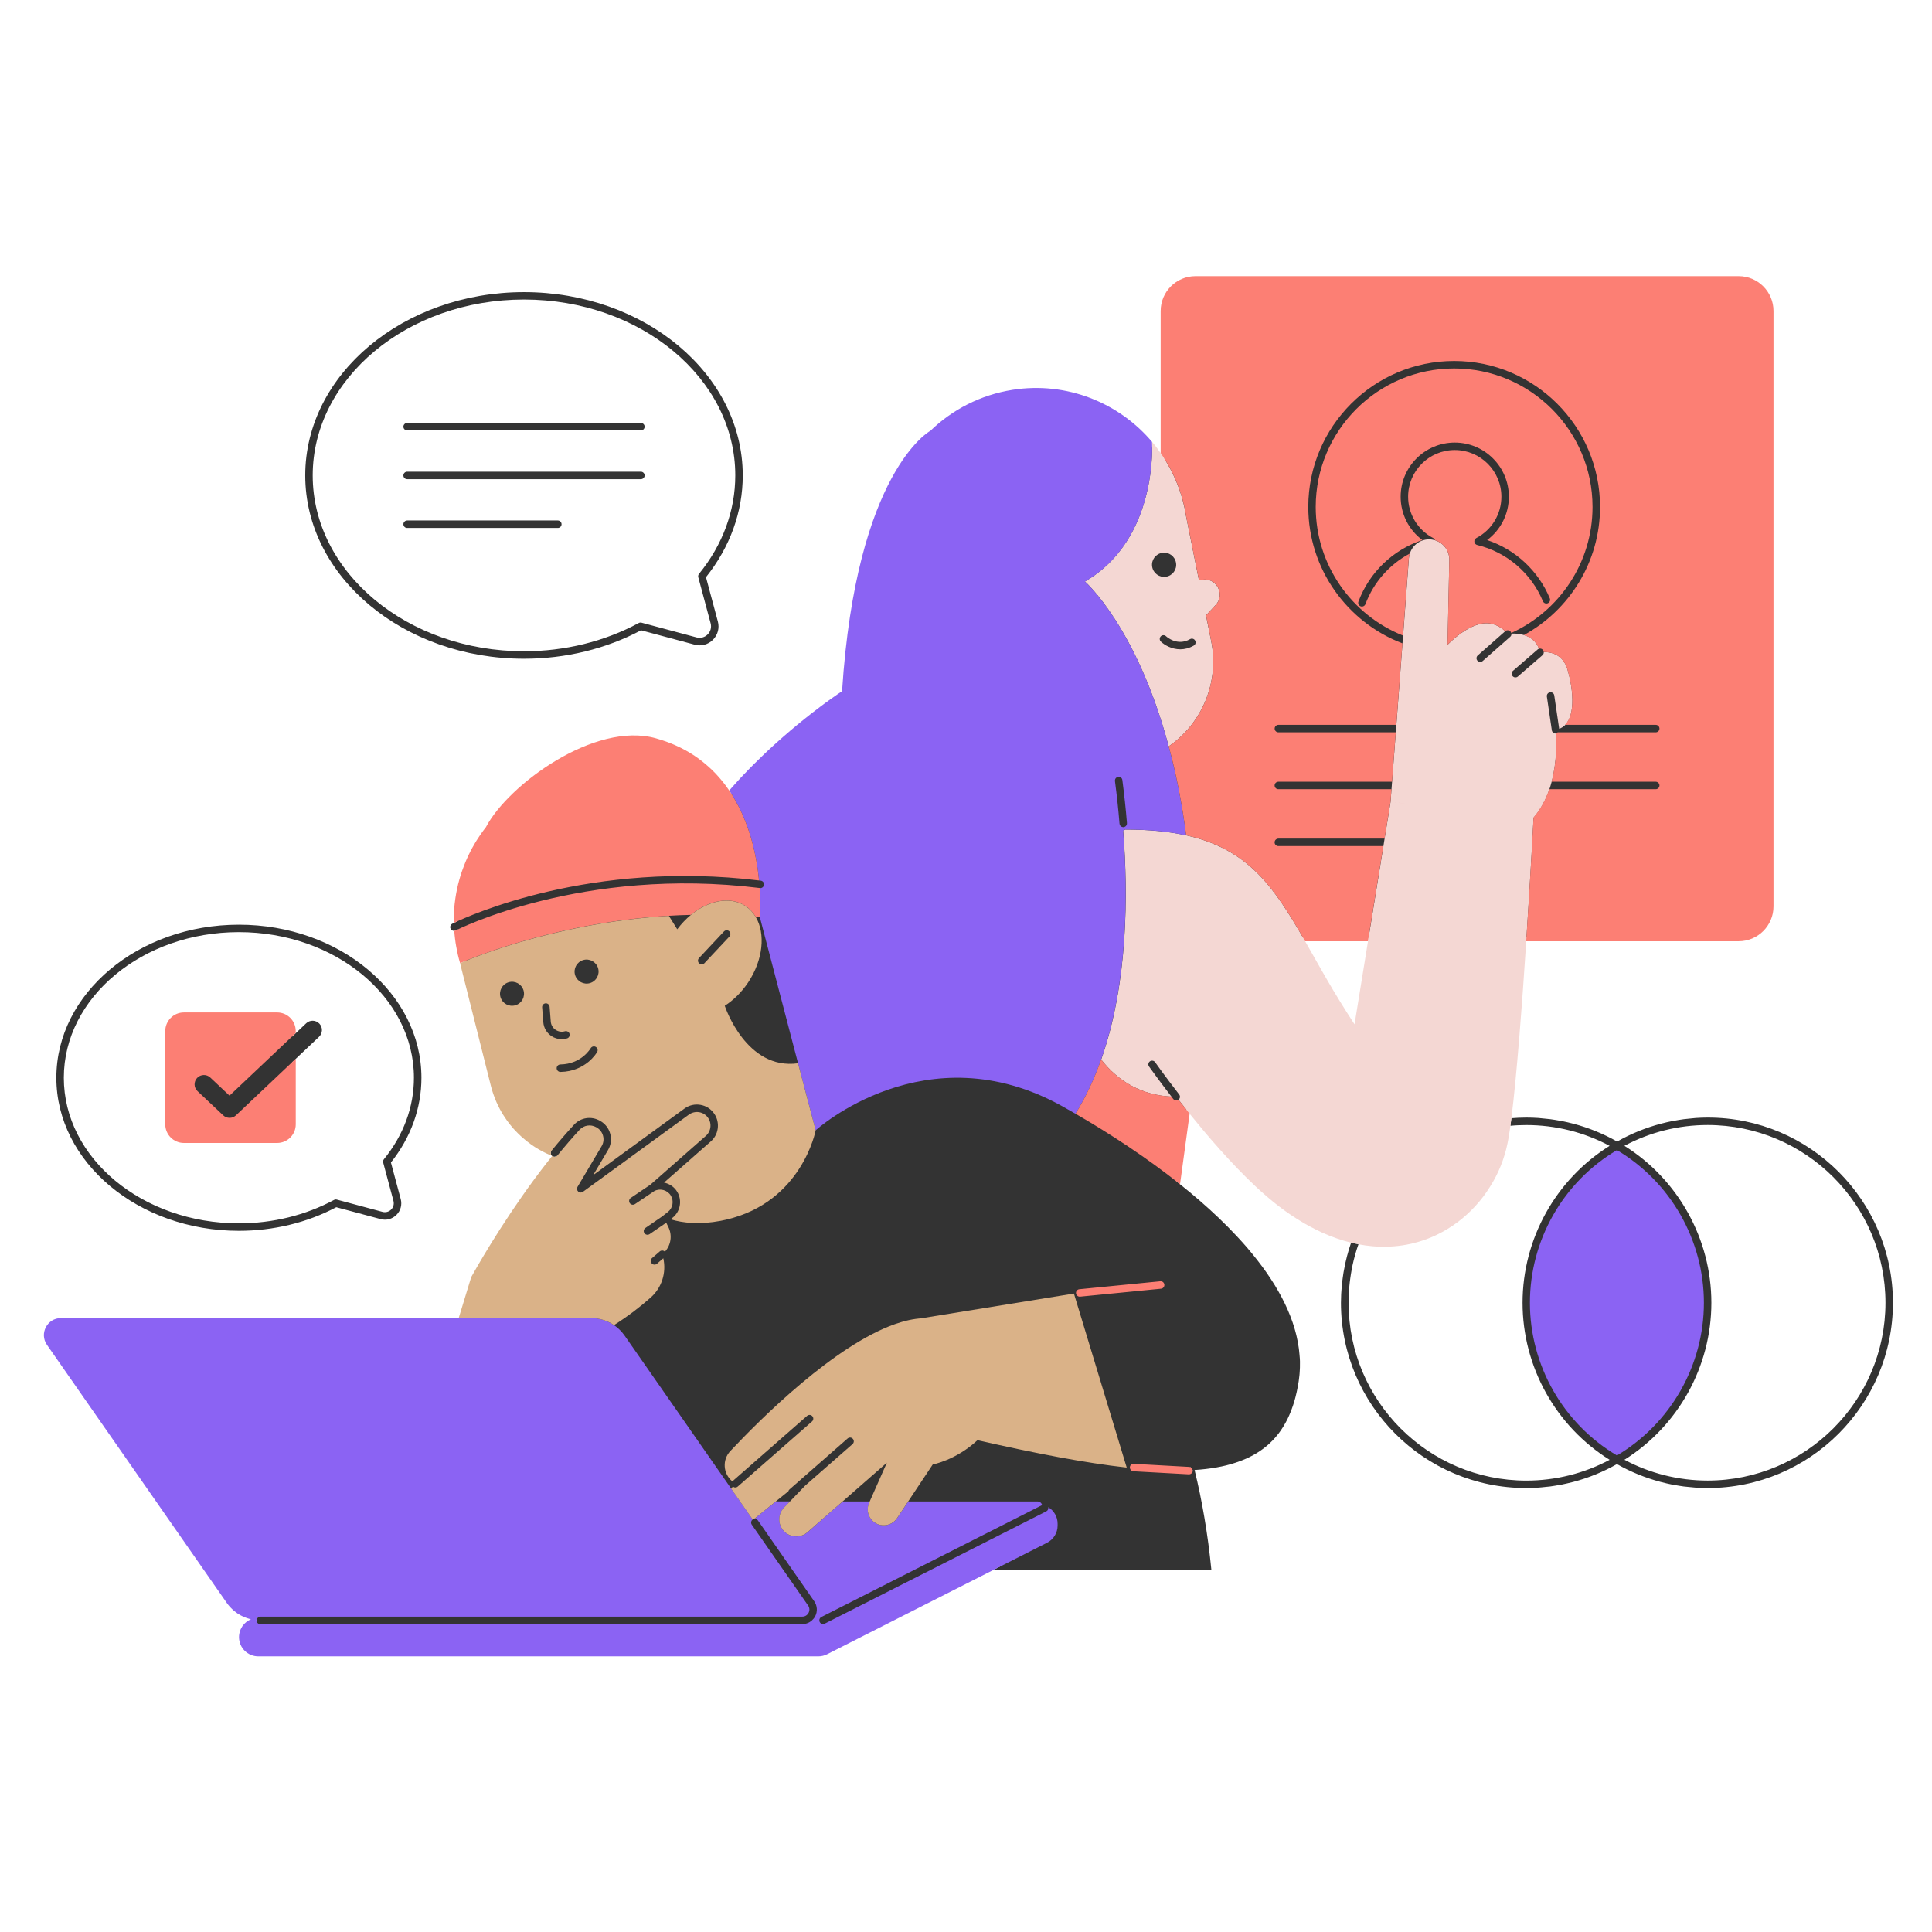
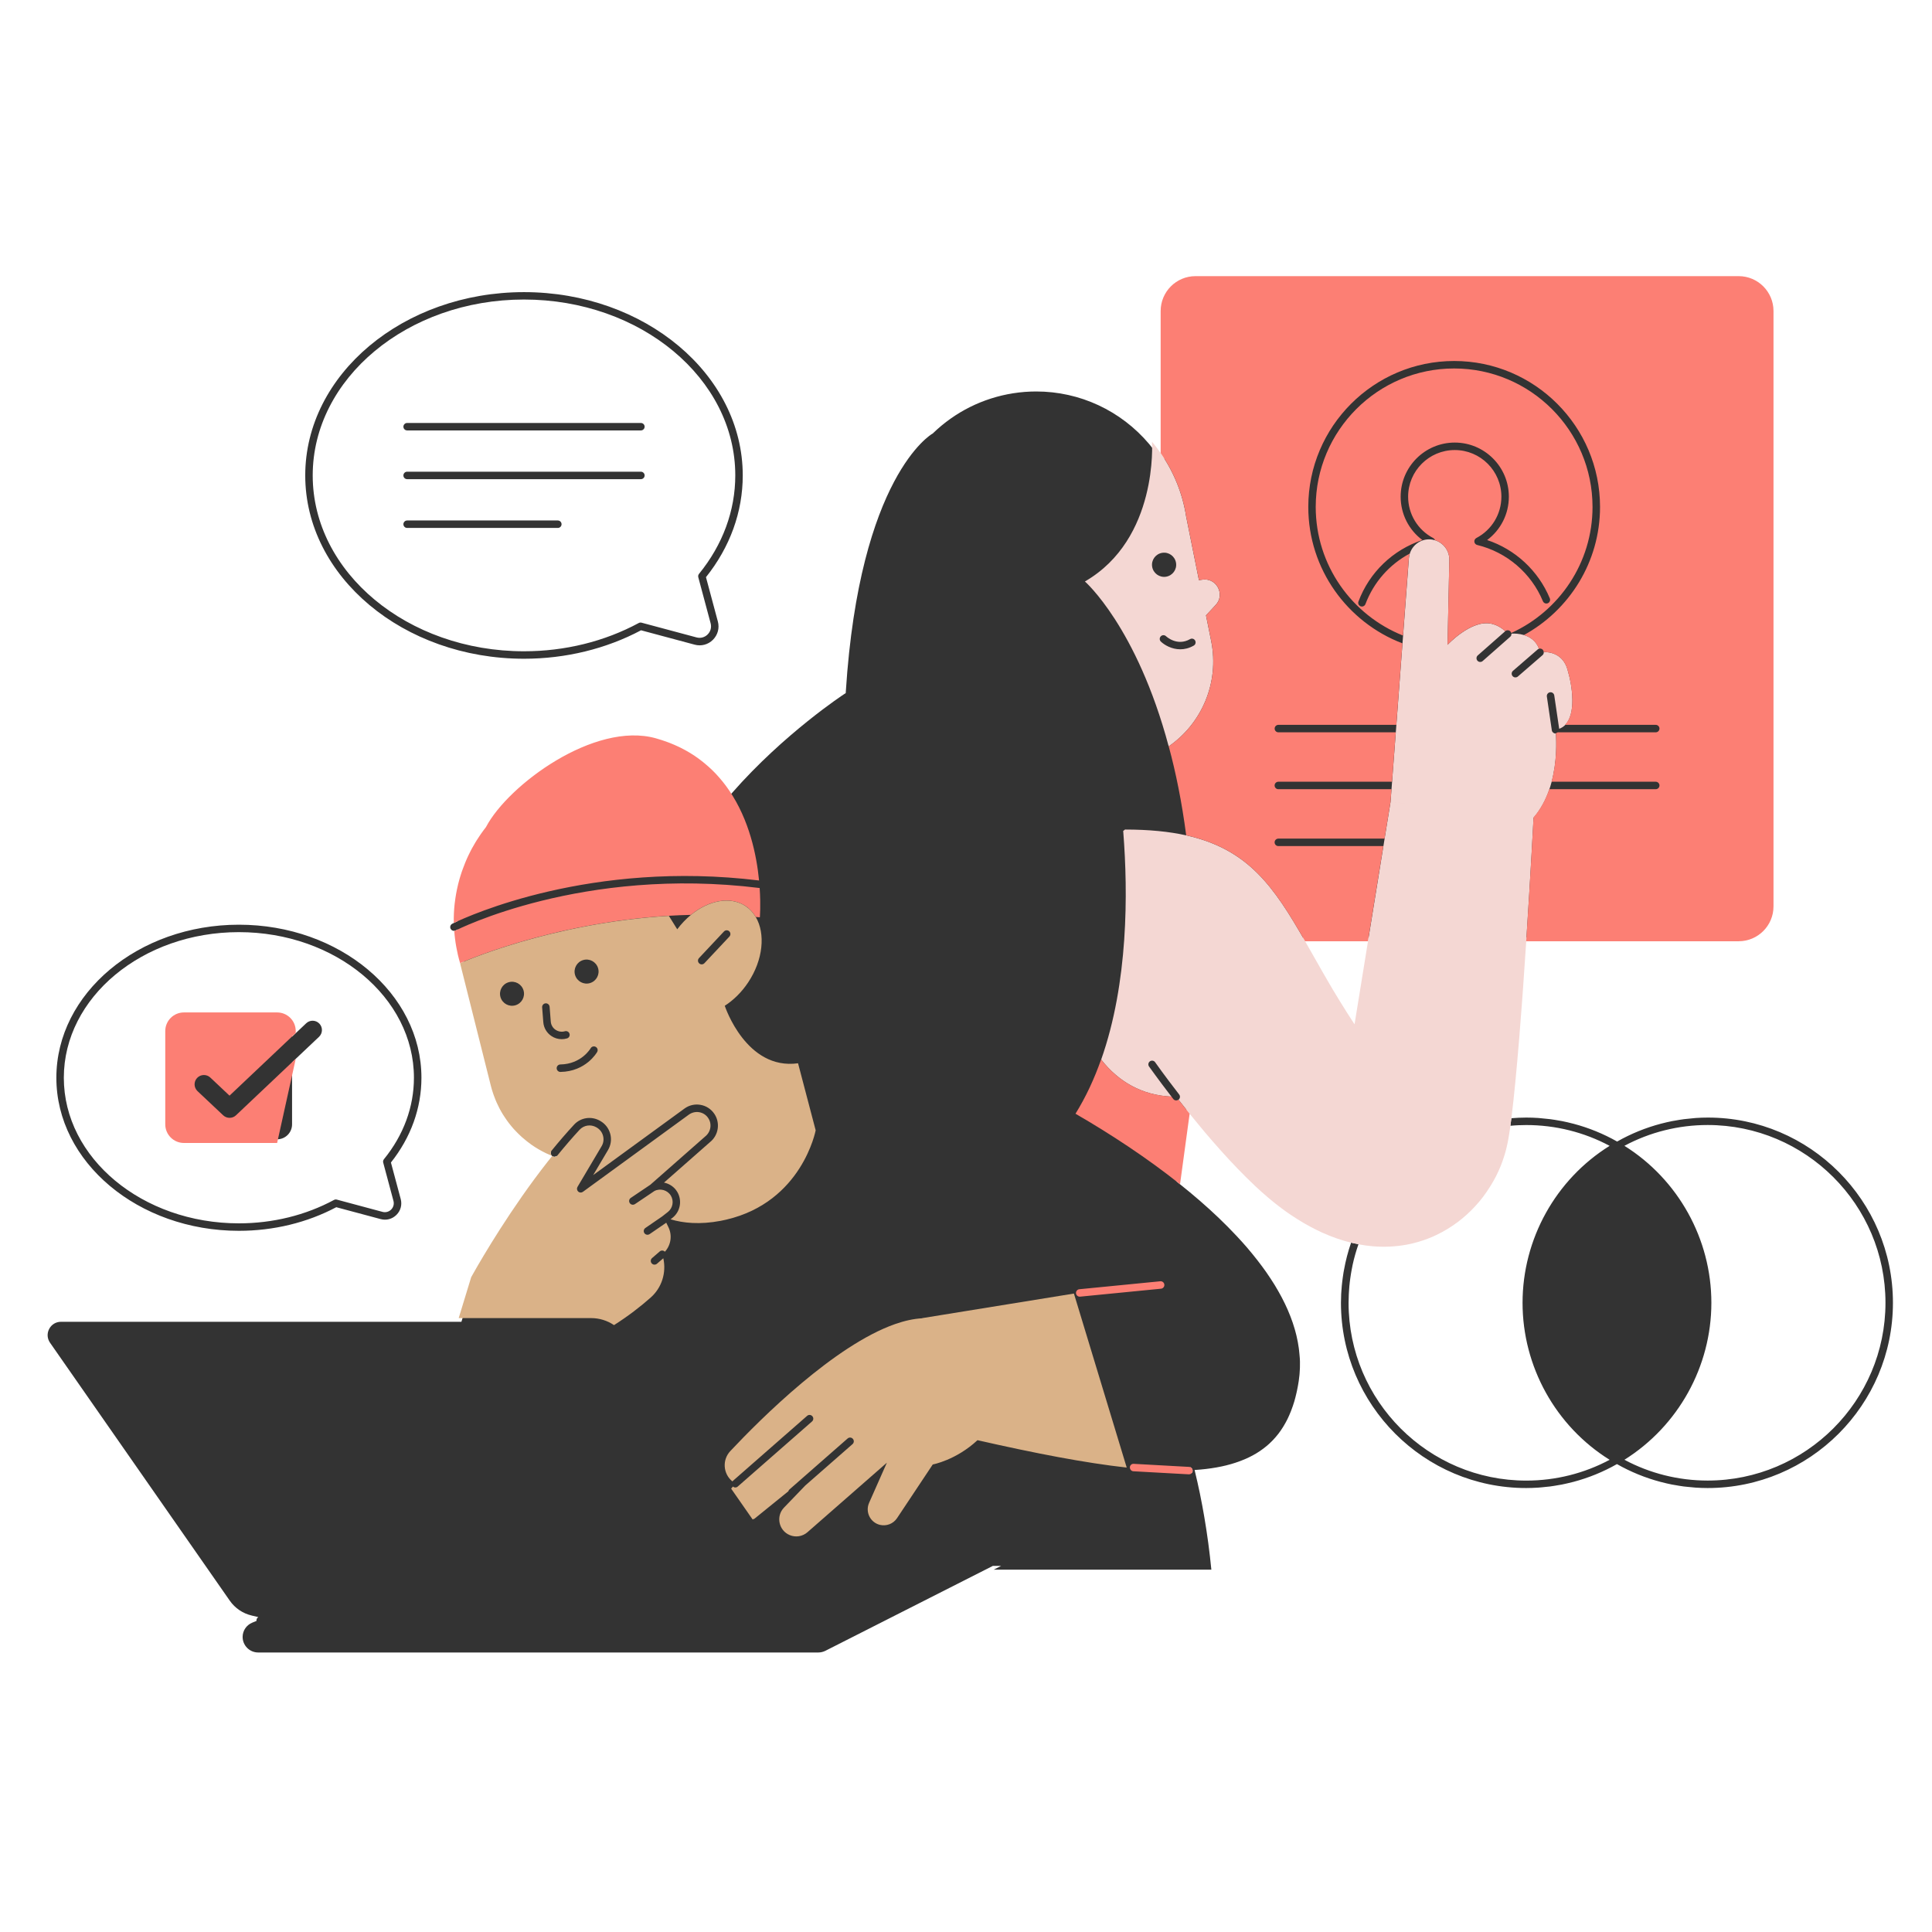
<svg xmlns="http://www.w3.org/2000/svg" width="2000" zoomAndPan="magnify" viewBox="0 0 1500 1500" height="2000" preserveAspectRatio="xMidYMid meet" version="1.0">
  <defs>
    <clipPath id="8b841e164f">
      <path d="M 36 217 L 1469.555 217 L 1469.555 1283 L 36 1283 Z M 36 217 " clip-rule="nonzero" />
    </clipPath>
  </defs>
  <g clip-path="url(#8b841e164f)">
    <path fill="#333333" d="M 313.199 369.129 C 313.199 367.531 314.504 366.227 316.098 366.227 L 497.59 366.227 C 499.184 366.227 500.488 367.531 500.488 369.129 C 500.488 370.723 499.184 372.027 497.59 372.027 L 316.098 372.027 C 314.504 372.027 313.199 370.75 313.199 369.129 Z M 316.098 409.898 L 433.094 409.898 C 434.688 409.898 435.992 408.594 435.992 407 C 435.992 405.402 434.688 404.098 433.094 404.098 L 316.098 404.098 C 314.504 404.098 313.199 405.402 313.199 407 C 313.199 408.594 314.504 409.898 316.098 409.898 Z M 316.098 334.184 L 497.59 334.184 C 499.184 334.184 500.488 332.879 500.488 331.285 C 500.488 329.691 499.184 328.387 497.59 328.387 L 316.098 328.387 C 314.504 328.387 313.199 329.691 313.199 331.285 C 313.199 332.879 314.504 334.184 316.098 334.184 Z M 1009.285 1057.18 C 1009.285 1057.238 1009.285 1057.324 1009.285 1057.383 C 1009.312 1058.832 1009.312 1060.254 1009.258 1061.703 C 1009.258 1062.168 1009.227 1062.602 1009.199 1063.066 C 1009.141 1064.168 1009.082 1065.301 1008.996 1066.402 C 1008.965 1066.836 1008.938 1067.301 1008.879 1067.734 C 1008.734 1069.242 1008.562 1070.75 1008.328 1072.258 C 1007.953 1074.781 1007.488 1077.215 1006.996 1079.594 C 1006.879 1080.176 1006.762 1080.727 1006.617 1081.305 C 1006.098 1083.652 1005.516 1085.918 1004.879 1088.121 C 1004.852 1088.207 1004.82 1088.293 1004.793 1088.379 C 1004.156 1090.496 1003.457 1092.527 1002.703 1094.5 C 1002.531 1094.965 1002.355 1095.398 1002.184 1095.863 C 1001.371 1097.891 1000.531 1099.863 999.602 1101.75 C 999.547 1101.836 999.516 1101.922 999.457 1102.039 C 998.559 1103.836 997.574 1105.578 996.559 1107.258 C 996.355 1107.578 996.152 1107.926 995.949 1108.242 C 994.848 1109.984 993.719 1111.664 992.473 1113.262 C 992.414 1113.348 992.355 1113.406 992.297 1113.465 C 991.109 1115 989.836 1116.449 988.5 1117.871 C 988.297 1118.074 988.094 1118.305 987.891 1118.508 C 986.473 1119.961 984.992 1121.352 983.457 1122.656 C 983.398 1122.715 983.34 1122.742 983.281 1122.773 C 981.746 1124.047 980.152 1125.266 978.473 1126.395 C 978.297 1126.512 978.125 1126.629 977.949 1126.746 C 976.18 1127.934 974.383 1129.035 972.469 1130.051 C 972.441 1130.078 972.383 1130.078 972.355 1130.109 C 970.441 1131.125 968.469 1132.078 966.414 1132.949 C 966.297 1133.008 966.18 1133.035 966.062 1133.094 C 963.949 1133.992 961.773 1134.805 959.484 1135.559 C 959.453 1135.559 959.453 1135.559 959.426 1135.59 C 957.137 1136.344 954.758 1137.039 952.297 1137.648 C 952.266 1137.648 952.238 1137.648 952.238 1137.676 C 949.746 1138.285 947.164 1138.836 944.527 1139.301 C 939.191 1140.258 933.512 1140.926 927.48 1141.301 C 928.176 1144.199 928.871 1147.129 929.539 1150.117 C 929.57 1150.176 929.57 1150.262 929.598 1150.32 C 930.234 1153.191 930.875 1156.09 931.48 1159.02 C 931.512 1159.191 931.57 1159.395 931.598 1159.57 C 932.176 1162.352 932.727 1165.168 933.25 1168.008 C 933.309 1168.355 933.395 1168.703 933.453 1169.051 C 933.945 1171.719 934.438 1174.418 934.902 1177.141 C 934.988 1177.664 935.078 1178.156 935.164 1178.68 C 935.598 1181.23 936.004 1183.812 936.41 1186.391 C 936.527 1187.09 936.641 1187.785 936.73 1188.48 C 937.105 1190.945 937.453 1193.41 937.801 1195.902 C 937.918 1196.746 938.031 1197.555 938.148 1198.398 C 938.469 1200.863 938.785 1203.355 939.078 1205.848 C 939.191 1206.719 939.309 1207.59 939.395 1208.461 C 939.773 1211.824 940.148 1215.215 940.496 1218.668 C 912.957 1218.668 848.055 1218.668 771.527 1218.668 L 777.238 1215.766 L 770.832 1215.766 L 640.82 1281.68 C 639.137 1282.52 637.254 1282.984 635.371 1282.984 L 200.438 1282.984 C 193.797 1282.984 188.375 1277.559 188.375 1270.922 C 188.375 1266.047 191.332 1261.668 195.883 1259.812 L 199.188 1258.449 C 199.16 1258.277 199.102 1258.133 199.102 1257.988 C 199.102 1257.93 199.133 1257.871 199.133 1257.812 C 199.188 1256.828 199.77 1255.984 200.582 1255.523 L 195.449 1254.305 C 188.523 1252.68 182.465 1248.594 178.406 1242.762 L 38.855 1042.508 C 36.625 1039.289 36.363 1035.285 38.16 1031.809 C 39.988 1028.328 43.406 1026.238 47.32 1026.238 L 358.246 1026.238 L 368.449 992.746 C 370.594 988.863 396.801 941.742 430.891 899.289 L 432.281 897.547 L 432.195 897.434 C 431.148 898.246 429.672 898.332 428.598 897.461 C 428.543 897.434 428.543 897.375 428.484 897.316 C 427.527 896.418 427.324 895.027 427.902 893.895 C 406.105 884.441 389.727 865.305 383.93 842.309 L 360.016 747.109 C 357.637 739.137 356.16 730.871 355.551 722.461 L 355.492 721.535 C 354.477 722.027 353.84 722.344 353.781 722.375 C 353.434 722.547 353.059 722.637 352.68 722.664 C 352.594 722.664 352.535 722.695 352.449 722.695 C 351.406 722.695 350.391 722.113 349.867 721.129 C 349.145 719.707 349.695 717.969 351.113 717.215 C 351.172 717.184 351.609 716.953 352.391 716.574 C 353.086 716.258 354.07 715.762 355.289 715.211 C 355.086 689.461 363.695 664.176 379.641 643.848 L 380.305 643.184 L 380.336 642.66 C 395.496 614.707 448.66 573.793 492.227 573.793 C 497.969 573.793 503.418 574.516 508.461 575.91 C 531.883 582.434 550.492 595.684 563.801 615.316 L 565.914 618.418 L 568.379 615.605 C 608.848 569.414 654.938 539.227 655.402 538.906 L 656.617 538.125 L 656.707 536.676 C 667.461 369.59 723.234 337.113 723.785 336.797 L 724.133 336.621 L 724.422 336.332 C 741.582 319.773 763.09 309.043 786.656 305.332 C 792.57 304.406 798.602 303.941 804.574 303.941 C 838.371 303.941 870.316 318.816 892.23 344.77 C 894.32 347.234 896.379 349.961 898.754 353.324 L 904.031 360.863 L 904.031 241.453 C 904.031 228.141 914.871 217.297 928.176 217.297 L 1349.895 217.297 C 1363.199 217.297 1374.039 228.141 1374.039 241.453 L 1374.039 703.73 C 1374.039 717.039 1363.199 727.883 1349.895 727.883 L 1182.199 727.883 L 1182.023 730.582 C 1177.852 794.027 1173.965 840.191 1170.488 867.738 L 1170.051 871.277 L 1171.59 871.16 L 1170.051 871.305 L 1169.734 873.598 C 1168.98 878.934 1168.254 883.426 1167.559 886.879 C 1159.789 925.676 1125.293 964.969 1074.391 964.969 C 1068.102 964.969 1061.668 964.359 1055.23 963.113 L 1052.766 962.648 L 1052.215 964.242 L 1052.766 962.648 L 1049.664 961.895 C 1025.172 955.922 1000.59 941.391 976.586 918.773 C 961.195 904.246 944.121 885.426 925.887 862.84 L 921.656 857.617 L 913.508 917.383 C 914.379 918.078 915.277 918.746 916.148 919.441 C 921.422 923.645 926.555 927.91 931.57 932.258 C 931.625 932.316 931.715 932.375 931.773 932.434 C 936.699 936.723 941.512 941.074 946.148 945.512 C 946.266 945.625 946.41 945.742 946.527 945.887 C 951.078 950.238 955.484 954.672 959.656 959.141 C 959.832 959.344 960.035 959.547 960.207 959.719 C 961.543 961.141 962.848 962.59 964.152 964.012 C 964.18 964.039 964.211 964.07 964.238 964.098 C 965.629 965.633 966.992 967.199 968.324 968.738 C 968.355 968.766 968.383 968.824 968.414 968.852 C 969.629 970.273 970.82 971.695 971.977 973.117 C 972.18 973.375 972.414 973.637 972.617 973.898 C 973.719 975.234 974.789 976.594 975.832 977.93 C 975.949 978.074 976.066 978.219 976.18 978.363 C 977.371 979.902 978.559 981.438 979.688 982.977 C 979.746 983.062 979.805 983.121 979.863 983.207 C 980.879 984.598 981.891 985.992 982.879 987.383 C 983.109 987.703 983.312 988.02 983.543 988.34 C 984.414 989.617 985.285 990.891 986.125 992.168 C 986.27 992.398 986.441 992.633 986.59 992.863 C 987.574 994.398 988.559 995.906 989.516 997.445 C 989.602 997.562 989.66 997.707 989.746 997.82 C 990.59 999.184 991.371 1000.547 992.152 1001.91 C 992.355 1002.289 992.59 1002.664 992.793 1003.043 C 993.488 1004.258 994.125 1005.477 994.793 1006.664 C 994.965 1006.984 995.141 1007.305 995.285 1007.594 C 996.066 1009.102 996.852 1010.637 997.574 1012.145 C 997.633 1012.293 997.719 1012.438 997.777 1012.582 C 998.414 1013.914 999.023 1015.277 999.633 1016.613 C 999.805 1017.02 999.98 1017.453 1000.156 1017.859 C 1000.648 1019.02 1001.141 1020.207 1001.605 1021.367 C 1001.75 1021.746 1001.895 1022.094 1002.039 1022.469 C 1002.617 1023.977 1003.168 1025.516 1003.691 1027.023 C 1003.75 1027.168 1003.777 1027.312 1003.836 1027.484 C 1004.301 1028.848 1004.707 1030.184 1005.109 1031.547 C 1005.227 1031.98 1005.371 1032.414 1005.488 1032.852 C 1005.809 1033.98 1006.098 1035.141 1006.387 1036.273 C 1006.473 1036.68 1006.59 1037.086 1006.676 1037.492 C 1007.023 1039 1007.344 1040.508 1007.633 1042.016 C 1007.664 1042.129 1007.664 1042.273 1007.691 1042.391 C 1007.953 1043.781 1008.156 1045.145 1008.359 1046.539 C 1008.414 1047 1008.473 1047.438 1008.531 1047.898 C 1008.676 1049.031 1008.793 1050.133 1008.879 1051.266 C 1008.91 1051.699 1008.965 1052.133 1008.996 1052.57 C 1009.168 1054.164 1009.258 1055.672 1009.285 1057.18 Z M 1065.465 727.914 L 1008.27 727.914 L 1010.762 732.262 C 1012.734 735.715 1014.734 739.25 1016.793 742.848 C 1025.953 759 1036.301 777.297 1049.203 796.84 L 1053.289 803.047 Z M 925.133 1143.824 C 925.625 1143.332 925.945 1142.691 925.973 1141.938 C 925.973 1141.766 925.918 1141.59 925.887 1141.418 C 925.742 1140.316 925.016 1139.418 924.004 1139.07 L 924.727 1141.996 C 924.871 1142.605 924.988 1143.242 925.133 1143.824 Z M 236.988 369.129 C 236.988 290.66 313.199 226.809 406.828 226.809 C 500.461 226.809 576.668 290.66 576.668 369.129 C 576.668 397.43 566.812 424.715 548.117 448.117 L 557.336 482.508 C 558.727 487.641 557.277 492.945 553.539 496.715 C 549.77 500.484 544.465 501.906 539.332 500.516 L 497.707 489.352 C 470.516 503.793 439.121 511.445 406.859 511.445 C 313.199 511.445 236.988 447.625 236.988 369.129 Z M 242.785 369.129 C 242.785 444.406 316.387 505.648 406.828 505.648 C 438.543 505.648 469.355 498.051 495.938 483.695 C 496.574 483.348 497.359 483.262 498.055 483.434 L 540.812 494.891 C 543.914 495.73 547.133 494.859 549.422 492.57 C 551.711 490.277 552.551 487.059 551.738 483.957 L 542.145 448.145 C 541.914 447.246 542.117 446.289 542.695 445.566 C 561.133 422.945 570.871 396.5 570.871 369.07 C 570.871 293.793 497.273 232.551 406.828 232.551 C 316.387 232.551 242.785 293.852 242.785 369.129 Z M 43.758 836.77 C 43.758 771.234 107.328 717.938 185.477 717.938 C 263.629 717.938 327.199 771.266 327.199 836.77 C 327.199 860.344 319.023 883.051 303.516 902.566 L 311.113 930.926 C 312.301 935.359 311.082 939.973 307.809 943.219 C 304.559 946.469 299.949 947.715 295.516 946.496 L 261.078 937.273 C 238.438 949.281 212.32 955.602 185.477 955.602 C 107.355 955.602 43.758 902.273 43.758 836.77 Z M 49.555 836.77 C 49.555 899.113 110.516 949.801 185.477 949.801 C 211.77 949.801 237.309 943.508 259.34 931.621 C 260.004 931.273 260.758 931.184 261.457 931.359 L 296.996 940.898 C 299.398 941.539 301.922 940.871 303.691 939.102 C 305.457 937.332 306.125 934.84 305.488 932.402 L 297.516 902.621 C 297.285 901.723 297.488 900.766 298.066 900.043 C 313.316 881.309 321.375 859.445 321.375 836.742 C 321.375 774.395 260.41 723.707 185.449 723.707 C 110.484 723.707 49.555 774.426 49.555 836.77 Z M 1469.672 1011.48 C 1469.672 1090.789 1405.145 1155.309 1325.805 1155.309 C 1322.672 1155.309 1319.57 1155.191 1316.469 1154.988 C 1314.73 1154.871 1313.02 1154.668 1311.281 1154.496 C 1309.949 1154.352 1308.586 1154.262 1307.25 1154.09 C 1304.848 1153.77 1302.469 1153.363 1300.094 1152.93 C 1299.453 1152.812 1298.816 1152.727 1298.18 1152.609 C 1295.395 1152.059 1292.641 1151.422 1289.918 1150.695 C 1289.715 1150.637 1289.48 1150.609 1289.281 1150.551 C 1277.453 1147.418 1266.059 1142.781 1255.391 1136.719 C 1244.727 1142.781 1233.332 1147.418 1221.477 1150.551 C 1221.273 1150.609 1221.043 1150.637 1220.84 1150.695 C 1218.086 1151.391 1215.332 1152.059 1212.547 1152.609 C 1211.91 1152.727 1211.273 1152.812 1210.637 1152.93 C 1208.258 1153.363 1205.883 1153.77 1203.477 1154.09 C 1202.141 1154.262 1200.777 1154.352 1199.445 1154.496 C 1197.707 1154.668 1195.996 1154.902 1194.258 1154.988 C 1191.156 1155.191 1188.023 1155.309 1184.895 1155.309 C 1105.613 1155.309 1041.113 1090.789 1041.113 1011.48 C 1041.113 1009.219 1041.172 1006.957 1041.289 1004.723 C 1041.316 1003.883 1041.402 1003.043 1041.461 1002.199 C 1041.547 1000.836 1041.637 999.477 1041.781 998.141 C 1041.867 997.066 1041.984 995.996 1042.129 994.949 C 1042.246 993.906 1042.391 992.863 1042.535 991.82 C 1042.707 990.574 1042.883 989.324 1043.086 988.078 C 1043.199 987.41 1043.316 986.715 1043.461 986.047 C 1044.766 978.742 1046.621 971.637 1049 964.766 C 1050.91 965.23 1052.824 965.633 1054.711 966.012 C 1052.883 971.23 1051.348 976.594 1050.156 982.105 C 1050.129 982.25 1050.102 982.395 1050.07 982.539 C 1049.781 983.902 1049.52 985.266 1049.289 986.629 C 1049.145 987.41 1049 988.164 1048.883 988.949 C 1048.68 990.109 1048.504 991.27 1048.359 992.43 C 1048.215 993.473 1048.07 994.516 1047.953 995.559 C 1047.84 996.574 1047.723 997.59 1047.637 998.605 C 1047.52 999.91 1047.434 1001.242 1047.348 1002.578 C 1047.289 1003.391 1047.23 1004.172 1047.203 1004.984 C 1047.086 1007.16 1047.027 1009.332 1047.027 1011.508 C 1047.027 1087.625 1108.918 1149.535 1185.008 1149.535 C 1207.68 1149.535 1229.941 1143.969 1249.711 1133.387 C 1207.883 1107.344 1182.109 1061.094 1182.109 1011.508 C 1182.109 961.922 1207.883 915.672 1249.711 889.633 C 1229.941 879.047 1207.68 873.48 1185.008 873.48 C 1182.895 873.48 1180.805 873.539 1178.719 873.625 C 1176.691 873.711 1174.66 873.855 1172.66 874.059 C 1172.922 872.203 1173.184 870.234 1173.445 868.176 C 1175.27 868.027 1177.125 867.914 1178.98 867.824 C 1180.98 867.738 1183.008 867.68 1185.039 867.68 C 1188.168 867.68 1191.27 867.797 1194.402 868 C 1196.172 868.117 1197.91 868.32 1199.648 868.523 C 1200.98 868.668 1202.285 868.754 1203.621 868.93 C 1206.027 869.246 1208.402 869.652 1210.781 870.086 C 1211.418 870.203 1212.055 870.289 1212.691 870.406 C 1215.477 870.957 1218.23 871.594 1220.984 872.32 C 1221.188 872.379 1221.391 872.406 1221.621 872.465 C 1233.449 875.598 1244.871 880.238 1255.539 886.297 C 1266.203 880.238 1277.598 875.598 1289.426 872.465 C 1289.629 872.406 1289.828 872.379 1290.031 872.32 C 1292.785 871.594 1295.539 870.957 1298.324 870.406 C 1298.961 870.289 1299.598 870.203 1300.238 870.086 C 1302.613 869.652 1304.992 869.246 1307.398 868.93 C 1308.699 868.754 1310.035 868.668 1311.367 868.523 C 1313.105 868.348 1314.848 868.117 1316.613 868 C 1319.715 867.797 1322.816 867.68 1325.949 867.68 C 1405.145 867.625 1469.672 932.172 1469.672 1011.48 Z M 1463.875 1011.48 C 1463.875 935.359 1401.926 873.453 1325.805 873.453 C 1303.195 873.453 1280.961 879.02 1261.191 889.602 C 1302.961 915.758 1328.703 961.98 1328.703 1011.48 C 1328.703 1060.977 1302.961 1107.199 1261.191 1133.355 C 1280.961 1143.941 1303.195 1149.508 1325.805 1149.508 C 1401.926 1149.477 1463.875 1087.57 1463.875 1011.48 Z M 142.777 884.559 L 215.16 884.559 C 221.539 884.559 226.758 879.367 226.758 872.957 L 226.758 824.793 L 229.656 822.039 L 247.688 804.988 C 250.586 802.234 250.73 797.652 247.977 794.754 C 245.223 791.852 240.641 791.707 237.742 794.461 L 229.684 802.09 L 226.785 804.844 L 226.785 800.551 C 226.785 794.172 221.598 788.953 215.191 788.953 L 142.777 788.953 C 136.402 788.953 131.211 794.145 131.211 800.551 L 131.211 872.957 C 131.184 879.34 136.371 884.559 142.777 884.559 Z M 142.777 884.559 " fill-opacity="1" fill-rule="nonzero" />
  </g>
  <path fill="#f4d7d3" d="M 940.383 497.875 L 936.324 477.754 L 943.832 469.719 C 951.453 461.543 944.469 448.32 933.395 450.059 L 930.844 450.465 L 920.902 400.965 C 918.059 382.668 911.047 365.996 901.102 351.758 C 900.145 350.395 899.16 349.062 898.176 347.727 C 896.957 346.133 895.711 344.508 894.406 343 C 894.406 343 899.48 418.453 842.316 451.453 C 842.316 451.453 882.52 486.48 907.363 579.477 C 932.902 561.875 946.816 530.207 940.383 497.875 Z M 894.523 439.938 C 893.711 434.809 897.219 430.023 902.348 429.211 C 907.48 428.398 912.262 431.906 913.074 437.039 C 913.887 442.172 910.379 446.957 905.246 447.77 C 900.117 448.551 895.332 445.043 894.523 439.938 Z M 901.219 494.047 C 902.32 492.891 904.145 492.859 905.305 493.961 C 905.652 494.281 913.914 501.965 923.945 496.223 C 925.336 495.41 927.105 495.906 927.887 497.297 C 928.668 498.688 928.207 500.457 926.816 501.238 C 923.191 503.297 919.656 504.109 916.379 504.109 C 909.625 504.109 903.973 500.719 901.305 498.137 C 900.145 497.035 900.117 495.207 901.219 494.047 Z M 1216.926 519.539 C 1213.332 507.59 1203.477 506.168 1198.578 506.227 C 1198.633 507.125 1198.344 508.023 1197.648 508.633 L 1178.457 525.25 C 1177.906 525.715 1177.242 525.945 1176.574 525.945 C 1175.762 525.945 1174.953 525.598 1174.371 524.93 C 1173.328 523.715 1173.445 521.887 1174.66 520.844 L 1193.852 504.227 C 1194.172 503.965 1194.52 503.762 1194.895 503.648 C 1192.547 497.414 1187.852 494.426 1183.184 493.035 C 1179.504 491.934 1175.879 491.816 1173.473 491.934 C 1173.559 492.832 1173.27 493.73 1172.547 494.367 L 1151.152 513.215 C 1150.602 513.707 1149.906 513.941 1149.238 513.941 C 1148.426 513.941 1147.645 513.621 1147.066 512.953 C 1146.02 511.766 1146.137 509.91 1147.324 508.867 L 1168.66 490.074 C 1166.602 488.133 1162.98 485.406 1157.906 484.277 C 1142.426 480.77 1123.875 500.633 1123.875 500.633 L 1125.266 434.809 C 1125.41 427.586 1120.688 421.438 1114.133 419.438 C 1112.684 419.004 1111.148 418.742 1109.555 418.742 C 1102.539 418.742 1096.566 423.383 1094.566 429.82 C 1094.219 430.922 1093.957 432.082 1093.871 433.301 L 1089.352 493.469 L 1088.887 499.527 L 1084.133 562.801 L 1083.695 568.602 L 1080.797 606.965 L 1080.363 612.766 L 1079.609 622.68 L 1075 651.129 L 1074.074 656.926 L 1062.102 730.844 L 1051.664 795.273 C 1049.723 792.344 1047.84 789.445 1046.043 786.574 C 1045.953 786.461 1045.898 786.312 1045.809 786.199 C 1044.07 783.473 1042.391 780.746 1040.738 778.078 C 1040.594 777.848 1040.445 777.613 1040.301 777.383 C 1038.738 774.832 1037.199 772.281 1035.691 769.785 C 1035.52 769.465 1035.344 769.176 1035.141 768.887 C 1033.691 766.48 1032.301 764.074 1030.938 761.723 C 1030.707 761.348 1030.477 760.941 1030.273 760.562 C 1028.969 758.301 1027.691 756.098 1026.418 753.895 C 1026.129 753.371 1025.836 752.879 1025.547 752.359 C 1024.418 750.355 1023.285 748.387 1022.184 746.441 C 1019.141 741.078 1016.184 735.859 1013.316 730.844 C 989.137 688.594 969.34 659.336 920.988 648.574 C 907.566 645.59 891.973 644.051 873.449 644.051 C 873.449 644.051 872.926 644.43 872.027 645.184 C 872.055 645.59 872.086 645.996 872.145 646.402 C 875.797 693.117 876.059 762.883 854.953 822.648 C 868.316 839.785 886.637 850.371 909.508 851.414 C 898.957 837.727 892.203 828.129 892.117 828.043 C 891.188 826.738 891.508 824.91 892.812 824.012 C 894.117 823.113 895.941 823.402 896.84 824.707 C 896.898 824.824 904.203 835.176 915.508 849.762 C 916.496 851.008 916.262 852.836 914.988 853.82 C 917.684 857.27 920.582 860.926 923.656 864.754 C 927.164 869.102 930.902 873.625 934.785 878.266 C 934.988 878.496 935.191 878.758 935.395 878.988 C 939.133 883.398 943.02 887.922 947.047 892.387 C 947.367 892.734 947.688 893.113 948.004 893.461 C 949.945 895.605 951.891 897.75 953.859 899.898 C 954.18 900.246 954.496 900.562 954.816 900.914 C 956.613 902.855 958.441 904.797 960.297 906.711 C 960.586 907 960.875 907.32 961.164 907.609 C 963.137 909.668 965.137 911.672 967.137 913.672 C 967.57 914.105 968.008 914.539 968.469 914.977 C 970.527 917.004 972.586 919.008 974.645 920.949 C 976.211 922.43 977.773 923.848 979.34 925.27 C 979.832 925.734 980.355 926.141 980.848 926.574 C 981.922 927.504 982.965 928.43 984.008 929.328 C 984.586 929.824 985.195 930.316 985.777 930.809 C 986.73 931.621 987.719 932.434 988.676 933.215 C 989.285 933.707 989.891 934.172 990.5 934.664 C 991.457 935.418 992.387 936.145 993.34 936.867 C 993.949 937.332 994.559 937.77 995.141 938.23 C 996.094 938.93 997.051 939.652 997.98 940.32 C 998.559 940.754 999.168 941.16 999.746 941.566 C 1000.703 942.234 1001.66 942.902 1002.648 943.539 C 1003.199 943.914 1003.777 944.293 1004.328 944.641 C 1005.312 945.309 1006.328 945.945 1007.312 946.555 C 1007.836 946.875 1008.355 947.191 1008.852 947.512 C 1009.895 948.148 1010.938 948.785 1011.98 949.395 C 1012.445 949.656 1012.91 949.945 1013.371 950.207 C 1014.473 950.848 1015.605 951.453 1016.707 952.062 C 1017.082 952.266 1017.461 952.469 1017.836 952.672 C 1019.082 953.34 1020.301 953.949 1021.547 954.586 C 1021.777 954.703 1022.039 954.848 1022.273 954.965 C 1023.75 955.688 1025.227 956.383 1026.676 957.051 C 1034.273 960.473 1041.75 963.023 1049 964.824 C 1050.91 965.285 1052.824 965.691 1054.711 966.07 C 1058.449 966.793 1062.16 967.289 1065.781 967.605 C 1065.812 967.605 1065.84 967.605 1065.84 967.605 C 1074.941 968.359 1083.668 967.895 1091.902 966.387 C 1091.902 966.387 1091.93 966.387 1091.93 966.387 C 1095.234 965.781 1098.453 964.996 1101.582 964.07 C 1101.613 964.07 1101.641 964.039 1101.668 964.039 C 1106.367 962.648 1110.887 960.906 1115.207 958.848 C 1115.234 958.82 1115.266 958.82 1115.293 958.789 C 1118.133 957.43 1120.887 955.949 1123.527 954.355 C 1123.613 954.297 1123.73 954.238 1123.816 954.18 C 1126.453 952.586 1128.977 950.875 1131.441 949.047 C 1131.527 948.988 1131.613 948.902 1131.73 948.844 C 1132.891 947.977 1134.02 947.074 1135.121 946.176 C 1135.18 946.117 1135.266 946.062 1135.324 946.004 C 1136.512 945.016 1137.672 944.031 1138.805 942.988 C 1138.832 942.957 1138.859 942.93 1138.891 942.902 C 1139.934 941.945 1140.977 940.957 1141.992 939.973 C 1142.137 939.828 1142.312 939.684 1142.457 939.508 C 1144.516 937.449 1146.484 935.305 1148.371 933.07 C 1148.543 932.867 1148.688 932.664 1148.863 932.461 C 1149.703 931.445 1150.516 930.43 1151.297 929.418 C 1151.383 929.301 1151.473 929.184 1151.559 929.07 C 1152.426 927.938 1153.27 926.75 1154.078 925.59 C 1154.227 925.387 1154.34 925.184 1154.484 924.98 C 1155.152 923.992 1155.82 922.98 1156.457 921.965 C 1156.629 921.703 1156.777 921.473 1156.949 921.211 C 1157.703 920.02 1158.43 918.805 1159.125 917.586 C 1159.184 917.5 1159.238 917.383 1159.297 917.297 C 1159.934 916.195 1160.516 915.062 1161.125 913.934 C 1161.297 913.613 1161.441 913.293 1161.617 913.004 C 1162.168 911.875 1162.719 910.77 1163.238 909.641 C 1163.297 909.523 1163.355 909.379 1163.414 909.262 C 1163.992 908.016 1164.516 906.742 1165.039 905.492 C 1165.184 905.176 1165.297 904.855 1165.414 904.535 C 1165.82 903.523 1166.195 902.477 1166.574 901.434 C 1166.691 901.145 1166.777 900.855 1166.891 900.535 C 1167.328 899.258 1167.762 897.953 1168.141 896.68 C 1168.227 896.418 1168.285 896.156 1168.371 895.926 C 1168.691 894.852 1168.98 893.777 1169.27 892.707 C 1169.355 892.359 1169.441 891.98 1169.531 891.633 C 1169.848 890.328 1170.168 888.992 1170.43 887.688 C 1170.602 886.848 1170.777 885.949 1170.949 884.992 C 1171.008 884.73 1171.039 884.469 1171.094 884.211 C 1171.211 883.484 1171.355 882.73 1171.473 881.949 C 1171.531 881.656 1171.559 881.367 1171.617 881.078 C 1171.762 880.238 1171.879 879.367 1172.023 878.496 C 1172.051 878.266 1172.082 878.031 1172.141 877.801 C 1172.312 876.672 1172.488 875.512 1172.633 874.293 C 1172.633 874.293 1172.633 874.262 1172.633 874.262 C 1172.895 872.406 1173.152 870.438 1173.414 868.375 C 1175.5 851.848 1177.59 829.664 1179.559 805.566 C 1179.559 805.566 1179.559 805.539 1179.559 805.539 C 1180.285 796.52 1181.008 787.242 1181.707 777.875 C 1181.707 777.848 1181.707 777.789 1181.707 777.758 C 1181.938 774.656 1182.168 771.555 1182.402 768.422 C 1182.402 768.395 1182.402 768.363 1182.402 768.363 C 1183.301 755.809 1184.168 743.223 1184.953 731.074 C 1188.371 679.023 1190.664 634.918 1190.664 634.918 C 1190.664 634.918 1190.461 634.891 1190.113 634.859 L 1190.664 634.918 C 1196.344 628.336 1200.227 620.711 1202.867 613.023 C 1203.531 611.082 1204.113 609.168 1204.633 607.227 C 1208.953 591.133 1208.434 575.676 1207.969 569.441 C 1207.883 569.441 1207.793 569.473 1207.707 569.473 C 1206.285 569.473 1205.039 568.426 1204.836 567.008 L 1200.98 540.793 C 1200.75 539.199 1201.852 537.746 1203.418 537.488 C 1205.039 537.254 1206.488 538.355 1206.723 539.922 L 1210.547 565.848 C 1212.316 565.207 1213.766 564.25 1215.043 563.062 C 1223.68 554.391 1221.102 533.484 1216.926 519.539 Z M 1080.422 622.738 L 1091.641 623.957 C 1090.133 623.785 1088.711 623.637 1087.465 623.492 C 1084.074 623.145 1081.641 622.883 1080.422 622.738 Z M 1107.785 625.695 L 1114.57 626.422 C 1112.223 626.191 1109.988 625.93 1107.785 625.695 Z M 1123.035 627.352 L 1142.281 629.438 C 1135.848 628.711 1129.324 628.016 1123.035 627.352 Z M 1179.531 633.438 L 1184.402 633.961 C 1182.98 633.816 1181.359 633.641 1179.531 633.438 Z M 1179.531 633.438 " fill-opacity="1" fill-rule="nonzero" />
-   <path fill="#8b63f3" d="M 1322.906 1011.48 C 1322.906 1060.02 1297.078 1105.258 1255.395 1130.02 C 1213.68 1105.375 1187.82 1060.109 1187.82 1011.48 C 1187.82 962.82 1213.68 917.586 1255.395 892.938 C 1297.078 917.672 1322.906 962.938 1322.906 1011.48 Z M 873.391 644.023 C 873.391 644.023 872.867 644.402 871.969 645.156 C 872 645.559 872.027 645.965 872.086 646.371 C 875.738 693.086 876 762.855 854.895 822.617 C 849.68 837.438 843.125 851.645 835.012 864.723 C 831.676 862.809 828.371 860.926 825.098 859.07 C 719 799.77 633.43 877.426 633.281 877.57 L 619.602 825.52 L 589.977 712.254 C 589.977 712.254 590.758 703.148 589.832 689.52 C 589.859 689.52 589.887 689.52 589.918 689.52 C 591.484 689.723 592.961 688.594 593.164 686.996 C 593.367 685.402 592.234 683.953 590.641 683.75 C 590.207 683.691 589.773 683.664 589.336 683.605 C 587.395 663.656 581.715 636.629 566.176 613.75 C 567.395 612.359 568.641 610.965 569.859 609.605 C 570.09 609.344 570.352 609.082 570.582 608.793 C 571.566 607.691 572.582 606.59 573.566 605.516 C 573.887 605.168 574.176 604.848 574.496 604.5 C 575.453 603.484 576.379 602.469 577.336 601.484 C 577.656 601.164 577.973 600.816 578.293 600.5 C 579.277 599.484 580.266 598.469 581.223 597.453 C 581.48 597.191 581.742 596.902 582.004 596.641 C 583.133 595.48 584.266 594.352 585.395 593.219 C 585.48 593.133 585.598 593.016 585.684 592.93 C 588.234 590.379 590.785 587.914 593.309 585.508 C 593.395 585.418 593.484 585.332 593.598 585.246 C 594.73 584.172 595.859 583.102 596.961 582.055 C 597.191 581.852 597.426 581.621 597.656 581.418 C 598.645 580.52 599.629 579.59 600.586 578.723 C 600.848 578.461 601.137 578.227 601.398 577.996 C 602.352 577.125 603.309 576.258 604.266 575.414 C 604.5 575.211 604.758 574.98 604.992 574.777 C 606.004 573.879 607.02 572.98 608.035 572.082 C 608.18 571.938 608.355 571.82 608.5 571.676 C 612.035 568.57 615.484 565.645 618.789 562.918 C 618.934 562.801 619.051 562.688 619.195 562.598 C 620.121 561.816 621.051 561.062 621.949 560.336 C 622.152 560.164 622.383 559.988 622.586 559.816 C 623.426 559.148 624.238 558.453 625.078 557.812 C 625.281 557.641 625.484 557.465 625.719 557.32 C 626.559 556.652 627.371 556.016 628.18 555.379 C 628.355 555.234 628.5 555.117 628.676 554.973 C 629.543 554.277 630.414 553.609 631.281 552.941 C 631.371 552.883 631.43 552.828 631.516 552.77 C 633.398 551.289 635.227 549.926 636.906 548.652 C 636.938 548.621 636.992 548.594 637.023 548.562 C 637.805 547.984 638.559 547.402 639.285 546.883 C 639.43 546.766 639.602 546.648 639.746 546.535 C 640.355 546.07 640.965 545.637 641.543 545.199 C 641.719 545.086 641.863 544.969 642.039 544.852 C 642.617 544.445 643.168 544.039 643.691 543.664 C 643.836 543.578 643.949 543.461 644.098 543.375 C 644.676 542.969 645.199 542.562 645.719 542.215 C 645.805 542.156 645.895 542.098 645.949 542.039 C 647.75 540.762 649.285 539.691 650.504 538.852 C 650.59 538.793 650.703 538.703 650.793 538.648 C 651.082 538.445 651.344 538.27 651.574 538.125 C 651.691 538.039 651.777 537.98 651.895 537.922 C 652.098 537.777 652.328 537.633 652.504 537.516 C 652.559 537.488 652.617 537.43 652.676 537.398 C 652.852 537.285 653.023 537.168 653.168 537.082 C 653.227 537.051 653.258 537.023 653.312 536.992 C 653.605 536.793 653.777 536.676 653.777 536.676 C 664.82 365.359 722.391 334.445 722.391 334.445 C 739.293 318.121 761.148 306.609 786.195 302.664 C 828.312 296.055 868.809 312.758 894.434 343.059 C 894.434 343.059 899.508 418.512 842.344 451.508 C 842.344 451.508 882.551 486.539 907.395 579.535 C 912.902 599.746 917.566 622.711 920.961 648.633 C 907.508 645.559 891.914 644.023 873.391 644.023 Z M 872.289 642.195 C 873.883 642.082 875.07 640.66 874.957 639.066 C 874.086 628.105 872.898 617.145 871.391 605.602 C 871.188 604.008 869.766 602.906 868.145 603.109 C 867.766 603.168 867.391 603.281 867.102 603.484 C 866.113 604.066 865.504 605.168 865.648 606.387 C 867.156 617.809 868.316 628.684 869.188 639.559 C 869.305 640.949 870.375 641.992 871.707 642.168 C 871.824 642.195 871.941 642.227 872.055 642.227 C 872.145 642.195 872.23 642.195 872.289 642.195 Z M 813.848 1170.152 C 814.141 1171.43 813.586 1172.762 812.398 1173.371 L 640.297 1260.598 C 639.863 1260.801 639.43 1260.914 638.992 1260.914 C 637.922 1260.914 636.906 1260.336 636.414 1259.32 C 636.211 1258.887 636.125 1258.449 636.125 1258.016 C 636.125 1256.973 636.676 1255.93 637.688 1255.434 L 809.152 1168.531 L 809.441 1168.383 C 809.297 1168.355 809.184 1168.328 809.035 1168.297 C 808.574 1166.875 807.355 1165.719 805.5 1165.719 L 705.145 1165.719 L 696.477 1178.738 C 693.578 1183.086 688.273 1185.145 683.199 1183.926 C 675.691 1182.102 671.664 1173.922 674.793 1166.848 L 675.285 1165.719 L 654.27 1165.719 L 626.934 1189.641 C 623.168 1192.945 617.863 1193.816 613.223 1191.902 C 604.613 1188.363 602.266 1177.23 608.73 1170.531 L 613.398 1165.688 L 602.41 1165.688 L 585.656 1179.258 C 586.699 1179.113 587.801 1179.52 588.438 1180.449 L 632.152 1243.199 C 634.559 1246.648 634.848 1251.145 632.906 1254.883 C 632.27 1256.102 631.398 1257.145 630.414 1258.043 C 628.383 1259.871 625.719 1260.945 622.906 1260.945 L 202 1260.945 C 200.406 1260.945 199.102 1259.641 199.102 1258.043 C 199.102 1257.988 199.133 1257.93 199.133 1257.871 C 199.219 1256.363 200.465 1255.145 202 1255.145 L 622.906 1255.145 C 624.992 1255.145 626.82 1254.043 627.773 1252.188 C 628.73 1250.332 628.617 1248.215 627.398 1246.504 L 626.82 1245.664 L 583.684 1183.754 C 582.758 1182.449 583.105 1180.621 584.41 1179.723 L 567.711 1155.77 L 484.922 1036.938 C 482.66 1033.719 479.879 1030.996 476.691 1028.82 C 471.531 1025.312 465.355 1023.367 458.949 1023.367 L 47.32 1023.367 C 36.625 1023.367 30.363 1035.402 36.48 1044.16 L 176.059 1244.473 C 176.723 1245.43 177.449 1246.328 178.203 1247.199 C 178.434 1247.488 178.695 1247.75 178.957 1248.012 C 179.508 1248.59 180.059 1249.145 180.637 1249.695 C 180.926 1249.984 181.246 1250.246 181.562 1250.504 C 182.172 1251.027 182.84 1251.52 183.508 1252.012 C 183.766 1252.215 184.027 1252.418 184.316 1252.621 C 185.188 1253.203 186.086 1253.723 186.984 1254.219 C 187.449 1254.477 187.914 1254.68 188.406 1254.914 C 188.926 1255.176 189.449 1255.406 190 1255.637 C 190.523 1255.871 191.074 1256.074 191.625 1256.246 C 192.145 1256.422 192.668 1256.566 193.16 1256.738 C 193.711 1256.914 194.262 1257.086 194.84 1257.203 C 192.262 1258.246 190.086 1260.016 188.465 1262.191 C 188.32 1262.395 188.145 1262.625 188 1262.859 C 187.77 1263.234 187.535 1263.613 187.332 1264.02 C 187.16 1264.367 186.984 1264.715 186.812 1265.09 C 186.668 1265.438 186.52 1265.785 186.406 1266.137 C 186.23 1266.629 186.117 1267.121 186 1267.613 C 185.941 1267.902 185.855 1268.195 185.797 1268.484 C 185.652 1269.297 185.566 1270.137 185.566 1271.008 C 185.566 1279.27 192.262 1285.969 200.523 1285.969 L 635.398 1285.969 C 637.746 1285.969 640.066 1285.418 642.152 1284.344 L 771.555 1218.754 L 812.922 1197.789 C 817.938 1195.234 821.125 1190.074 821.125 1184.449 L 821.125 1183.027 C 821.125 1177.488 818.168 1172.762 813.848 1170.152 Z M 813.848 1170.152 " fill-opacity="1" fill-rule="nonzero" />
-   <path fill="#fc7f74" d="M 1376.938 241.453 L 1376.938 703.73 C 1376.938 718.664 1364.82 730.785 1349.895 730.785 L 1184.922 730.785 C 1188.344 678.734 1190.633 634.629 1190.633 634.629 C 1196.316 628.047 1200.199 620.418 1202.836 612.734 L 1285.512 612.734 C 1287.105 612.734 1288.41 611.43 1288.41 609.836 C 1288.41 608.242 1287.105 606.938 1285.512 606.938 L 1204.605 606.938 C 1208.926 590.844 1208.402 575.387 1207.938 569.152 C 1207.996 569.152 1208.055 569.152 1208.086 569.152 C 1208.578 569.094 1208.984 568.863 1209.359 568.57 L 1285.512 568.57 C 1287.105 568.57 1288.41 567.266 1288.41 565.672 C 1288.41 564.078 1287.105 562.773 1285.512 562.773 L 1214.953 562.773 C 1223.652 554.391 1221.07 533.484 1216.867 519.539 C 1213.273 507.59 1203.418 506.168 1198.52 506.227 C 1198.461 505.617 1198.285 505.039 1197.879 504.547 C 1197.098 503.648 1195.91 503.355 1194.836 503.676 C 1192.488 497.441 1187.793 494.453 1183.125 493.062 C 1218.316 473.809 1242.262 436.43 1242.262 393.574 C 1242.262 331.113 1191.445 280.277 1129.004 280.277 C 1066.566 280.277 1015.75 331.113 1015.75 393.574 C 1015.75 441.91 1046.156 483.234 1088.855 499.5 L 1084.102 562.773 L 992.531 562.773 C 990.938 562.773 989.633 564.078 989.633 565.672 C 989.633 567.266 990.938 568.57 992.531 568.57 L 1083.668 568.57 L 1080.77 606.938 L 992.5 606.938 C 990.906 606.938 989.602 608.242 989.602 609.836 C 989.602 611.43 990.906 612.734 992.5 612.734 L 1080.336 612.734 L 1079.582 622.652 L 1074.973 651.098 L 992.5 651.098 C 990.906 651.098 989.602 652.402 989.602 654 C 989.602 655.594 990.906 656.898 992.5 656.898 L 1074.016 656.898 L 1062.043 730.812 L 1013.285 730.812 C 989.109 688.562 969.312 659.305 920.961 648.547 C 917.566 622.625 912.902 599.656 907.395 579.445 C 932.902 561.875 946.816 530.207 940.41 497.875 L 936.352 477.754 L 943.859 469.719 C 951.484 461.543 944.496 448.32 933.426 450.059 L 930.871 450.465 L 920.93 400.965 C 918.09 382.668 911.074 365.996 901.133 351.758 L 901.133 241.453 C 901.133 226.52 913.25 214.398 928.176 214.398 L 1349.895 214.398 C 1364.82 214.398 1376.938 226.52 1376.938 241.453 Z M 1142.254 629.41 L 1123.004 627.32 C 1129.324 628.016 1135.848 628.711 1142.254 629.41 Z M 1184.402 633.961 L 1179.531 633.441 C 1181.359 633.641 1182.98 633.816 1184.402 633.961 Z M 1114.57 626.422 C 1112.25 626.16 1109.988 625.93 1107.785 625.695 Z M 1107.785 625.695 C 1103.641 625.262 1099.727 624.828 1096.25 624.449 Z M 1087.465 623.492 C 1088.742 623.637 1090.133 623.785 1091.641 623.957 L 1080.422 622.738 C 1081.641 622.883 1084.074 623.145 1087.465 623.492 Z M 1091.668 623.957 L 1095.555 624.363 C 1094.191 624.219 1092.887 624.102 1091.668 623.957 Z M 1176.402 633.09 C 1173.387 632.773 1169.996 632.395 1166.312 632.02 Z M 1190.082 634.57 C 1189.879 634.543 1189.648 634.512 1189.359 634.484 Z M 1190.082 634.57 L 1190.633 634.629 C 1190.633 634.629 1190.43 634.598 1190.082 634.57 Z M 1168.66 490.047 C 1169.879 489.004 1171.676 489.117 1172.75 490.309 C 1173.039 490.656 1173.242 491.031 1173.328 491.469 C 1210.52 474.535 1236.434 437.039 1236.434 393.574 C 1236.434 334.301 1188.227 286.078 1128.977 286.078 C 1069.727 286.078 1021.52 334.301 1021.52 393.574 C 1021.52 438.836 1049.637 477.605 1089.293 493.441 L 1093.812 433.27 C 1093.902 432.051 1094.16 430.922 1094.508 429.789 C 1078.855 438.172 1066.535 451.973 1060.129 469.023 C 1059.695 470.184 1058.594 470.91 1057.406 470.91 C 1057.059 470.91 1056.711 470.852 1056.391 470.734 C 1054.883 470.184 1054.129 468.5 1054.711 466.992 C 1063.23 444.289 1081.523 426.832 1104.336 419.293 C 1093.785 411.434 1087.465 399.055 1087.465 385.629 C 1087.465 362.457 1106.309 343.609 1129.469 343.609 C 1152.629 343.609 1171.473 362.457 1171.473 385.629 C 1171.473 399.055 1165.152 411.434 1154.602 419.293 C 1176.457 426.543 1194.371 443.102 1203.273 464.559 C 1203.883 466.035 1203.184 467.746 1201.707 468.355 C 1200.227 468.965 1198.547 468.27 1197.91 466.789 C 1188.895 444.984 1169.82 428.66 1146.891 423.121 C 1145.703 422.832 1144.832 421.844 1144.688 420.656 C 1144.543 419.469 1145.152 418.309 1146.223 417.727 C 1158.227 411.434 1165.676 399.141 1165.676 385.629 C 1165.676 365.648 1149.441 349.41 1129.469 349.41 C 1109.496 349.41 1093.262 365.648 1093.262 385.629 C 1093.262 399.141 1100.715 411.434 1112.715 417.727 C 1113.41 418.074 1113.875 418.715 1114.105 419.41 C 1120.656 421.41 1125.383 427.559 1125.238 434.777 L 1123.844 500.602 C 1123.844 500.602 1142.398 480.738 1157.879 484.246 C 1162.922 485.379 1166.574 488.133 1168.633 490.047 Z M 923.625 864.695 C 920.555 860.867 917.656 857.215 914.957 853.762 C 914.438 854.168 913.801 854.371 913.191 854.371 C 912.32 854.371 911.48 853.996 910.898 853.242 C 910.406 852.602 909.914 851.965 909.449 851.355 C 886.578 850.312 868.258 839.727 854.895 822.59 C 849.68 837.406 843.125 851.617 835.012 864.695 C 862.289 880.469 890.551 899.027 916.176 919.441 Z M 215.16 786.055 L 142.777 786.055 C 134.777 786.055 128.312 792.547 128.312 800.523 L 128.312 872.93 C 128.312 880.934 134.809 887.398 142.777 887.398 L 215.16 887.398 C 223.16 887.398 229.625 880.902 229.625 872.93 L 229.625 822.012 L 183.215 865.914 C 181.824 867.246 180.027 867.883 178.23 867.883 C 176.434 867.883 174.664 867.219 173.273 865.914 L 153.359 847.152 C 150.43 844.395 150.316 839.816 153.039 836.914 C 155.793 834.016 160.375 833.871 163.273 836.598 L 178.203 850.66 L 229.598 802.031 L 229.598 800.492 C 229.625 792.547 223.16 786.055 215.16 786.055 Z M 904 997.387 C 903.855 995.793 902.465 994.633 900.84 994.777 L 838.023 1000.953 C 836.43 1001.098 835.27 1002.52 835.414 1004.113 C 835.562 1005.621 836.836 1006.723 838.285 1006.723 C 838.371 1006.723 838.488 1006.723 838.574 1006.723 L 901.391 1000.547 C 902.988 1000.402 904.145 998.98 904 997.387 Z M 923.25 1138.895 L 880.262 1136.516 C 878.578 1136.371 877.305 1137.648 877.215 1139.242 C 877.215 1139.387 877.273 1139.504 877.273 1139.648 C 877.391 1141.07 878.492 1142.199 879.941 1142.289 L 922.93 1144.664 C 922.988 1144.664 923.047 1144.664 923.105 1144.664 C 924.641 1144.664 925.918 1143.477 926.004 1141.938 C 926.004 1141.766 925.945 1141.59 925.918 1141.418 C 925.742 1140.082 924.668 1138.98 923.25 1138.895 Z M 589.336 683.605 C 587.395 663.656 581.715 636.629 566.176 613.75 C 566.176 613.75 566.176 613.75 566.148 613.723 C 565.453 612.707 564.727 611.691 564.004 610.676 C 563.77 610.387 563.539 610.066 563.336 609.777 C 562.812 609.051 562.262 608.355 561.711 607.66 C 561.422 607.312 561.16 606.965 560.871 606.617 C 560.348 605.949 559.797 605.312 559.246 604.676 C 558.957 604.324 558.641 603.977 558.348 603.629 C 557.77 602.965 557.16 602.324 556.582 601.66 C 556.293 601.34 556.031 601.051 555.742 600.73 C 554.957 599.918 554.176 599.105 553.363 598.324 C 553.246 598.207 553.133 598.062 552.988 597.945 C 552.059 597.02 551.074 596.121 550.086 595.25 C 549.828 595.02 549.535 594.785 549.277 594.555 C 548.551 593.914 547.797 593.277 547.043 592.641 C 546.668 592.352 546.32 592.031 545.941 591.742 C 545.246 591.191 544.551 590.641 543.855 590.117 C 543.449 589.797 543.043 589.508 542.637 589.188 C 541.914 588.668 541.188 588.145 540.434 587.625 C 540.027 587.332 539.625 587.074 539.219 586.781 C 538.375 586.203 537.508 585.652 536.637 585.129 C 536.32 584.926 536 584.723 535.68 584.52 C 534.492 583.797 533.246 583.07 532 582.402 C 531.738 582.258 531.477 582.145 531.215 581.996 C 530.203 581.445 529.188 580.926 528.145 580.402 C 527.68 580.172 527.215 579.969 526.754 579.734 C 525.883 579.332 524.984 578.926 524.086 578.52 C 523.562 578.285 523.043 578.055 522.52 577.852 C 521.652 577.473 520.754 577.125 519.824 576.75 C 519.301 576.547 518.75 576.344 518.199 576.141 C 517.215 575.762 516.23 575.414 515.215 575.098 C 514.723 574.922 514.258 574.777 513.766 574.605 C 512.258 574.109 510.75 573.648 509.188 573.211 C 461.5 559.871 394.539 609.488 377.406 641.965 C 377.406 642.051 377.32 642.051 377.32 642.141 C 376.043 643.734 374.855 645.387 373.668 647.066 C 373.32 647.562 372.973 648.082 372.625 648.574 C 371.781 649.824 370.941 651.098 370.133 652.375 C 369.812 652.898 369.492 653.391 369.176 653.91 C 368.16 655.566 367.203 657.246 366.277 658.957 C 365.957 659.539 365.668 660.145 365.348 660.754 C 364.738 661.914 364.16 663.105 363.609 664.266 C 363.23 665.074 362.824 665.918 362.477 666.73 C 362.043 667.715 361.609 668.73 361.203 669.746 C 360.566 671.309 359.957 672.906 359.375 674.5 C 359.059 675.371 358.738 676.238 358.418 677.141 C 358.016 678.328 357.668 679.516 357.289 680.707 C 357.117 681.312 356.914 681.953 356.738 682.562 C 356.363 683.867 356.016 685.141 355.695 686.477 C 355.637 686.648 355.609 686.852 355.578 687.027 C 354.449 691.695 353.609 696.422 353.059 701.234 C 353.027 701.379 353.027 701.527 353 701.641 C 352.449 706.57 352.215 711.586 352.332 716.605 C 364.305 710.863 459.066 667.715 589.336 683.605 Z M 353.781 722.402 C 353.434 722.578 353.059 722.664 352.68 722.695 C 352.824 724.754 353.027 726.781 353.289 728.84 C 353.316 728.984 353.316 729.133 353.348 729.277 C 353.578 731.16 353.867 733.074 354.215 734.961 C 354.332 735.598 354.477 736.266 354.594 736.902 C 354.883 738.352 355.145 739.801 355.492 741.254 C 356.016 743.426 356.566 745.629 357.23 747.805 C 357.23 747.805 426.426 716.574 519.332 711.008 C 524.926 710.66 530.637 710.43 536.375 710.312 C 550.262 698.914 567.074 695.609 578.902 703.469 C 582.176 705.645 584.785 708.57 586.785 711.938 C 587.859 712.023 588.902 712.109 589.945 712.195 C 589.945 712.195 590.73 703.09 589.801 689.461 C 452.312 672.383 354.766 721.91 353.781 722.402 Z M 353.781 722.402 " fill-opacity="1" fill-rule="nonzero" />
+   <path fill="#fc7f74" d="M 1376.938 241.453 L 1376.938 703.73 C 1376.938 718.664 1364.82 730.785 1349.895 730.785 L 1184.922 730.785 C 1188.344 678.734 1190.633 634.629 1190.633 634.629 C 1196.316 628.047 1200.199 620.418 1202.836 612.734 L 1285.512 612.734 C 1287.105 612.734 1288.41 611.43 1288.41 609.836 C 1288.41 608.242 1287.105 606.938 1285.512 606.938 L 1204.605 606.938 C 1208.926 590.844 1208.402 575.387 1207.938 569.152 C 1207.996 569.152 1208.055 569.152 1208.086 569.152 C 1208.578 569.094 1208.984 568.863 1209.359 568.57 L 1285.512 568.57 C 1287.105 568.57 1288.41 567.266 1288.41 565.672 C 1288.41 564.078 1287.105 562.773 1285.512 562.773 L 1214.953 562.773 C 1223.652 554.391 1221.07 533.484 1216.867 519.539 C 1213.273 507.59 1203.418 506.168 1198.52 506.227 C 1198.461 505.617 1198.285 505.039 1197.879 504.547 C 1197.098 503.648 1195.91 503.355 1194.836 503.676 C 1192.488 497.441 1187.793 494.453 1183.125 493.062 C 1218.316 473.809 1242.262 436.43 1242.262 393.574 C 1242.262 331.113 1191.445 280.277 1129.004 280.277 C 1066.566 280.277 1015.75 331.113 1015.75 393.574 C 1015.75 441.91 1046.156 483.234 1088.855 499.5 L 1084.102 562.773 L 992.531 562.773 C 990.938 562.773 989.633 564.078 989.633 565.672 C 989.633 567.266 990.938 568.57 992.531 568.57 L 1083.668 568.57 L 1080.77 606.938 L 992.5 606.938 C 990.906 606.938 989.602 608.242 989.602 609.836 C 989.602 611.43 990.906 612.734 992.5 612.734 L 1080.336 612.734 L 1079.582 622.652 L 1074.973 651.098 L 992.5 651.098 C 990.906 651.098 989.602 652.402 989.602 654 C 989.602 655.594 990.906 656.898 992.5 656.898 L 1074.016 656.898 L 1062.043 730.812 L 1013.285 730.812 C 989.109 688.562 969.312 659.305 920.961 648.547 C 917.566 622.625 912.902 599.656 907.395 579.445 C 932.902 561.875 946.816 530.207 940.41 497.875 L 936.352 477.754 L 943.859 469.719 C 951.484 461.543 944.496 448.32 933.426 450.059 L 930.871 450.465 L 920.93 400.965 C 918.09 382.668 911.074 365.996 901.133 351.758 L 901.133 241.453 C 901.133 226.52 913.25 214.398 928.176 214.398 L 1349.895 214.398 C 1364.82 214.398 1376.938 226.52 1376.938 241.453 Z M 1142.254 629.41 L 1123.004 627.32 C 1129.324 628.016 1135.848 628.711 1142.254 629.41 Z M 1184.402 633.961 L 1179.531 633.441 C 1181.359 633.641 1182.98 633.816 1184.402 633.961 Z M 1114.57 626.422 C 1112.25 626.16 1109.988 625.93 1107.785 625.695 Z M 1107.785 625.695 C 1103.641 625.262 1099.727 624.828 1096.25 624.449 Z M 1087.465 623.492 C 1088.742 623.637 1090.133 623.785 1091.641 623.957 L 1080.422 622.738 C 1081.641 622.883 1084.074 623.145 1087.465 623.492 Z M 1091.668 623.957 L 1095.555 624.363 C 1094.191 624.219 1092.887 624.102 1091.668 623.957 Z M 1176.402 633.09 C 1173.387 632.773 1169.996 632.395 1166.312 632.02 Z M 1190.082 634.57 C 1189.879 634.543 1189.648 634.512 1189.359 634.484 Z M 1190.082 634.57 L 1190.633 634.629 C 1190.633 634.629 1190.43 634.598 1190.082 634.57 Z M 1168.66 490.047 C 1169.879 489.004 1171.676 489.117 1172.75 490.309 C 1173.039 490.656 1173.242 491.031 1173.328 491.469 C 1210.52 474.535 1236.434 437.039 1236.434 393.574 C 1236.434 334.301 1188.227 286.078 1128.977 286.078 C 1069.727 286.078 1021.52 334.301 1021.52 393.574 C 1021.52 438.836 1049.637 477.605 1089.293 493.441 L 1093.812 433.27 C 1093.902 432.051 1094.16 430.922 1094.508 429.789 C 1078.855 438.172 1066.535 451.973 1060.129 469.023 C 1059.695 470.184 1058.594 470.91 1057.406 470.91 C 1057.059 470.91 1056.711 470.852 1056.391 470.734 C 1054.883 470.184 1054.129 468.5 1054.711 466.992 C 1063.23 444.289 1081.523 426.832 1104.336 419.293 C 1093.785 411.434 1087.465 399.055 1087.465 385.629 C 1087.465 362.457 1106.309 343.609 1129.469 343.609 C 1152.629 343.609 1171.473 362.457 1171.473 385.629 C 1171.473 399.055 1165.152 411.434 1154.602 419.293 C 1176.457 426.543 1194.371 443.102 1203.273 464.559 C 1203.883 466.035 1203.184 467.746 1201.707 468.355 C 1200.227 468.965 1198.547 468.27 1197.91 466.789 C 1188.895 444.984 1169.82 428.66 1146.891 423.121 C 1145.703 422.832 1144.832 421.844 1144.688 420.656 C 1144.543 419.469 1145.152 418.309 1146.223 417.727 C 1158.227 411.434 1165.676 399.141 1165.676 385.629 C 1165.676 365.648 1149.441 349.41 1129.469 349.41 C 1109.496 349.41 1093.262 365.648 1093.262 385.629 C 1093.262 399.141 1100.715 411.434 1112.715 417.727 C 1113.41 418.074 1113.875 418.715 1114.105 419.41 C 1120.656 421.41 1125.383 427.559 1125.238 434.777 L 1123.844 500.602 C 1123.844 500.602 1142.398 480.738 1157.879 484.246 C 1162.922 485.379 1166.574 488.133 1168.633 490.047 Z M 923.625 864.695 C 920.555 860.867 917.656 857.215 914.957 853.762 C 914.438 854.168 913.801 854.371 913.191 854.371 C 912.32 854.371 911.48 853.996 910.898 853.242 C 910.406 852.602 909.914 851.965 909.449 851.355 C 886.578 850.312 868.258 839.727 854.895 822.59 C 849.68 837.406 843.125 851.617 835.012 864.695 C 862.289 880.469 890.551 899.027 916.176 919.441 Z M 215.16 786.055 L 142.777 786.055 C 134.777 786.055 128.312 792.547 128.312 800.523 L 128.312 872.93 C 128.312 880.934 134.809 887.398 142.777 887.398 L 215.16 887.398 L 229.625 822.012 L 183.215 865.914 C 181.824 867.246 180.027 867.883 178.23 867.883 C 176.434 867.883 174.664 867.219 173.273 865.914 L 153.359 847.152 C 150.43 844.395 150.316 839.816 153.039 836.914 C 155.793 834.016 160.375 833.871 163.273 836.598 L 178.203 850.66 L 229.598 802.031 L 229.598 800.492 C 229.625 792.547 223.16 786.055 215.16 786.055 Z M 904 997.387 C 903.855 995.793 902.465 994.633 900.84 994.777 L 838.023 1000.953 C 836.43 1001.098 835.27 1002.52 835.414 1004.113 C 835.562 1005.621 836.836 1006.723 838.285 1006.723 C 838.371 1006.723 838.488 1006.723 838.574 1006.723 L 901.391 1000.547 C 902.988 1000.402 904.145 998.98 904 997.387 Z M 923.25 1138.895 L 880.262 1136.516 C 878.578 1136.371 877.305 1137.648 877.215 1139.242 C 877.215 1139.387 877.273 1139.504 877.273 1139.648 C 877.391 1141.07 878.492 1142.199 879.941 1142.289 L 922.93 1144.664 C 922.988 1144.664 923.047 1144.664 923.105 1144.664 C 924.641 1144.664 925.918 1143.477 926.004 1141.938 C 926.004 1141.766 925.945 1141.59 925.918 1141.418 C 925.742 1140.082 924.668 1138.98 923.25 1138.895 Z M 589.336 683.605 C 587.395 663.656 581.715 636.629 566.176 613.75 C 566.176 613.75 566.176 613.75 566.148 613.723 C 565.453 612.707 564.727 611.691 564.004 610.676 C 563.77 610.387 563.539 610.066 563.336 609.777 C 562.812 609.051 562.262 608.355 561.711 607.66 C 561.422 607.312 561.16 606.965 560.871 606.617 C 560.348 605.949 559.797 605.312 559.246 604.676 C 558.957 604.324 558.641 603.977 558.348 603.629 C 557.77 602.965 557.16 602.324 556.582 601.66 C 556.293 601.34 556.031 601.051 555.742 600.73 C 554.957 599.918 554.176 599.105 553.363 598.324 C 553.246 598.207 553.133 598.062 552.988 597.945 C 552.059 597.02 551.074 596.121 550.086 595.25 C 549.828 595.02 549.535 594.785 549.277 594.555 C 548.551 593.914 547.797 593.277 547.043 592.641 C 546.668 592.352 546.32 592.031 545.941 591.742 C 545.246 591.191 544.551 590.641 543.855 590.117 C 543.449 589.797 543.043 589.508 542.637 589.188 C 541.914 588.668 541.188 588.145 540.434 587.625 C 540.027 587.332 539.625 587.074 539.219 586.781 C 538.375 586.203 537.508 585.652 536.637 585.129 C 536.32 584.926 536 584.723 535.68 584.52 C 534.492 583.797 533.246 583.07 532 582.402 C 531.738 582.258 531.477 582.145 531.215 581.996 C 530.203 581.445 529.188 580.926 528.145 580.402 C 527.68 580.172 527.215 579.969 526.754 579.734 C 525.883 579.332 524.984 578.926 524.086 578.52 C 523.562 578.285 523.043 578.055 522.52 577.852 C 521.652 577.473 520.754 577.125 519.824 576.75 C 519.301 576.547 518.75 576.344 518.199 576.141 C 517.215 575.762 516.23 575.414 515.215 575.098 C 514.723 574.922 514.258 574.777 513.766 574.605 C 512.258 574.109 510.75 573.648 509.188 573.211 C 461.5 559.871 394.539 609.488 377.406 641.965 C 377.406 642.051 377.32 642.051 377.32 642.141 C 376.043 643.734 374.855 645.387 373.668 647.066 C 373.32 647.562 372.973 648.082 372.625 648.574 C 371.781 649.824 370.941 651.098 370.133 652.375 C 369.812 652.898 369.492 653.391 369.176 653.91 C 368.16 655.566 367.203 657.246 366.277 658.957 C 365.957 659.539 365.668 660.145 365.348 660.754 C 364.738 661.914 364.16 663.105 363.609 664.266 C 363.23 665.074 362.824 665.918 362.477 666.73 C 362.043 667.715 361.609 668.73 361.203 669.746 C 360.566 671.309 359.957 672.906 359.375 674.5 C 359.059 675.371 358.738 676.238 358.418 677.141 C 358.016 678.328 357.668 679.516 357.289 680.707 C 357.117 681.312 356.914 681.953 356.738 682.562 C 356.363 683.867 356.016 685.141 355.695 686.477 C 355.637 686.648 355.609 686.852 355.578 687.027 C 354.449 691.695 353.609 696.422 353.059 701.234 C 353.027 701.379 353.027 701.527 353 701.641 C 352.449 706.57 352.215 711.586 352.332 716.605 C 364.305 710.863 459.066 667.715 589.336 683.605 Z M 353.781 722.402 C 353.434 722.578 353.059 722.664 352.68 722.695 C 352.824 724.754 353.027 726.781 353.289 728.84 C 353.316 728.984 353.316 729.133 353.348 729.277 C 353.578 731.16 353.867 733.074 354.215 734.961 C 354.332 735.598 354.477 736.266 354.594 736.902 C 354.883 738.352 355.145 739.801 355.492 741.254 C 356.016 743.426 356.566 745.629 357.23 747.805 C 357.23 747.805 426.426 716.574 519.332 711.008 C 524.926 710.66 530.637 710.43 536.375 710.312 C 550.262 698.914 567.074 695.609 578.902 703.469 C 582.176 705.645 584.785 708.57 586.785 711.938 C 587.859 712.023 588.902 712.109 589.945 712.195 C 589.945 712.195 590.73 703.09 589.801 689.461 C 452.312 672.383 354.766 721.91 353.781 722.402 Z M 353.781 722.402 " fill-opacity="1" fill-rule="nonzero" />
  <path fill="#dab288" d="M 633.281 877.57 L 619.602 825.52 C 579.422 831.113 562.93 781.559 562.699 780.891 C 569.422 776.57 575.77 770.422 580.871 762.738 C 592.555 745.168 594.383 724.926 586.785 711.992 C 584.785 708.602 582.176 705.703 578.902 703.527 C 567.074 695.668 550.262 698.945 536.375 710.371 C 532.578 713.5 529.012 717.242 525.797 721.504 L 519.301 711.066 C 426.367 716.664 357.203 747.863 357.203 747.863 L 381.117 843.09 C 381.582 844.977 382.133 846.805 382.742 848.602 C 382.914 849.18 383.145 849.73 383.32 850.281 C 383.754 851.531 384.246 852.777 384.742 853.996 C 385 854.602 385.234 855.211 385.496 855.793 C 386.047 857.039 386.625 858.285 387.262 859.477 C 387.496 859.938 387.699 860.402 387.957 860.867 C 388.77 862.434 389.668 863.941 390.566 865.418 C 390.945 866.059 391.379 866.637 391.785 867.273 C 392.363 868.145 392.945 869.043 393.555 869.887 C 394.074 870.609 394.598 871.305 395.117 872 C 395.668 872.699 396.219 873.395 396.77 874.059 C 397.379 874.785 397.961 875.539 398.598 876.234 C 399.004 876.699 399.438 877.133 399.871 877.598 C 401.352 879.191 402.859 880.699 404.453 882.152 C 404.77 882.441 405.09 882.762 405.438 883.051 C 406.367 883.863 407.324 884.672 408.277 885.426 C 408.598 885.688 408.918 885.949 409.234 886.211 C 410.277 887.023 411.324 887.836 412.395 888.59 C 412.426 888.617 412.453 888.617 412.453 888.645 C 416.133 891.227 420.047 893.52 424.137 895.461 C 424.223 895.488 424.309 895.547 424.395 895.578 C 425.758 896.215 427.121 896.824 428.512 897.375 C 427.41 896.332 427.238 894.621 428.195 893.43 C 434.078 886.18 439.961 879.395 445.672 873.219 C 450.832 867.625 459.066 866.375 465.734 870.117 L 466.023 870.289 C 469.879 872.465 472.633 876.031 473.793 880.324 C 474.949 884.617 474.312 889.082 472.051 892.91 L 460.543 912.336 L 531.418 860.691 C 535.016 858.055 539.449 857.039 543.828 857.793 C 548.234 858.547 552.031 861.012 554.551 864.695 C 559.395 871.742 557.914 881.453 551.219 886.762 L 515.535 918.164 C 519.68 919.008 523.477 921.441 525.797 925.328 C 529.797 931.996 528.23 940.668 522.145 945.48 L 520.637 946.672 C 530.375 949.598 543.219 950.934 559.508 947.859 C 561.016 947.57 562.465 947.223 563.945 946.902 C 622.848 933.129 633.281 877.57 633.281 877.57 Z M 400.191 780.484 C 395.262 781.965 390.074 779.152 388.598 774.223 C 387.117 769.293 389.93 764.102 394.859 762.625 C 399.785 761.145 404.973 763.957 406.453 768.887 C 407.93 773.816 405.121 779.008 400.191 780.484 Z M 427.992 804.293 C 424.395 801.828 422.137 797.914 421.816 793.594 L 420.918 782.109 C 420.801 780.516 421.988 779.121 423.586 778.977 C 425.18 778.863 426.57 780.051 426.715 781.645 L 427.613 793.129 C 427.816 795.711 429.148 798.059 431.297 799.508 C 433.441 800.957 436.078 801.395 438.57 800.668 C 440.109 800.234 441.73 801.074 442.164 802.609 C 442.629 804.148 441.762 805.77 440.223 806.207 C 438.859 806.613 437.5 806.816 436.105 806.816 C 433.238 806.816 430.398 805.973 427.992 804.293 Z M 463.645 816.734 C 463.297 817.34 454.891 831.898 435.152 832.246 C 435.121 832.246 435.121 832.246 435.094 832.246 C 433.527 832.246 432.223 830.969 432.195 829.406 C 432.164 827.809 433.441 826.477 435.035 826.445 C 451.473 826.188 458.484 814.008 458.574 813.891 C 459.355 812.5 461.125 812.008 462.516 812.789 C 463.938 813.57 464.43 815.312 463.645 816.734 Z M 458.082 763.262 C 453.152 764.738 447.965 761.926 446.484 756.996 C 445.008 752.066 447.82 746.879 452.746 745.398 C 457.676 743.918 462.863 746.734 464.34 751.664 C 465.82 756.59 463.008 761.781 458.082 763.262 Z M 542.695 743.863 L 562.09 723.188 C 563.191 722.027 565.016 721.969 566.176 723.043 C 567.336 724.145 567.395 725.969 566.32 727.129 L 546.93 747.805 C 546.348 748.414 545.594 748.734 544.812 748.734 C 544.086 748.734 543.391 748.473 542.84 747.949 C 541.652 746.879 541.594 745.023 542.695 743.863 Z M 518.809 952.469 C 522.113 958.906 520.984 966.621 516.23 971.84 C 515.156 970.711 513.418 970.594 512.23 971.609 L 506.258 976.77 C 505.039 977.812 504.926 979.641 505.969 980.859 C 506.547 981.523 507.359 981.875 508.172 981.875 C 508.84 981.875 509.504 981.641 510.055 981.176 L 514.984 976.914 C 517.477 988.051 513.852 999.766 505.184 1007.418 C 497.125 1014.555 487.879 1021.715 476.719 1028.82 C 471.559 1025.312 465.387 1023.367 458.98 1023.367 L 356.129 1023.367 L 365.812 991.645 C 365.812 991.645 365.898 991.473 366.074 991.152 C 366.102 991.125 366.102 991.094 366.129 991.066 C 366.188 990.949 366.305 990.773 366.391 990.602 C 366.449 990.484 366.508 990.371 366.594 990.254 C 366.68 990.078 366.797 989.875 366.914 989.672 C 367 989.527 367.086 989.355 367.176 989.211 C 367.32 988.949 367.492 988.66 367.668 988.34 C 367.727 988.254 367.754 988.164 367.812 988.078 C 374.391 976.422 396.684 938.23 425.266 901.84 C 425.324 901.781 425.352 901.723 425.41 901.668 C 426.484 900.305 427.586 898.91 428.688 897.547 C 429.934 898.535 431.758 898.359 432.746 897.113 C 438.543 889.98 444.34 883.254 449.965 877.164 C 453.297 873.566 458.602 872.754 462.891 875.164 L 463.184 875.336 C 465.676 876.758 467.473 879.047 468.195 881.832 C 468.949 884.617 468.543 887.488 467.066 889.949 L 448.371 921.5 C 447.672 922.688 447.906 924.195 448.922 925.125 C 449.473 925.617 450.168 925.879 450.863 925.879 C 451.473 925.879 452.051 925.703 452.574 925.328 L 534.84 865.391 C 537.188 863.707 540.027 863.043 542.871 863.504 C 545.711 864 548.176 865.562 549.797 867.973 C 552.93 872.523 551.973 878.785 547.535 882.324 L 504.926 919.82 L 489.734 930.055 C 488.402 930.953 488.055 932.75 488.953 934.086 C 489.504 934.926 490.43 935.359 491.359 935.359 C 491.91 935.359 492.488 935.188 492.98 934.867 L 508.141 924.66 C 512.664 922.371 518.23 923.965 520.867 928.316 C 523.359 932.492 522.375 937.914 518.578 940.93 L 514.199 944.379 L 501.07 953.398 C 499.734 954.297 499.418 956.125 500.316 957.43 C 500.867 958.238 501.793 958.676 502.723 958.676 C 503.273 958.676 503.852 958.5 504.375 958.152 L 517.273 949.309 Z M 874.781 1139.418 C 842.574 1135.852 804.109 1128.426 758.918 1118.16 C 742.133 1133.762 724.188 1137.008 724.188 1137.008 L 705.113 1165.688 L 696.449 1178.707 C 693.551 1183.059 688.242 1185.117 683.172 1183.898 C 675.664 1182.07 671.633 1173.895 674.766 1166.82 L 675.258 1165.688 L 688.562 1135.648 L 654.242 1165.688 L 626.906 1189.609 C 623.137 1192.918 617.832 1193.785 613.195 1191.871 C 604.586 1188.336 602.238 1177.199 608.703 1170.5 L 613.367 1165.66 L 625.254 1153.305 L 661.895 1121.207 C 663.113 1120.16 663.227 1118.305 662.156 1117.117 C 661.113 1115.898 659.258 1115.785 658.066 1116.855 L 612.906 1156.438 C 612.469 1156.816 612.238 1157.277 612.094 1157.801 L 602.352 1165.688 L 585.598 1179.258 C 585.164 1179.316 584.727 1179.461 584.352 1179.723 L 567.656 1155.77 L 569.047 1154.148 C 569.566 1154.609 570.207 1154.871 570.871 1154.871 C 571.539 1154.871 572.234 1154.641 572.785 1154.148 L 630.441 1103.633 C 631.66 1102.59 631.777 1100.734 630.703 1099.543 C 629.66 1098.328 627.805 1098.211 626.617 1099.285 L 568.957 1149.797 C 568.844 1149.914 568.785 1150.059 568.668 1150.176 L 568.523 1150.059 C 561.336 1144.145 560.641 1133.387 567.016 1126.598 C 590.988 1101.082 647.805 1044.594 694.852 1028.035 C 702.215 1025.457 709.316 1023.863 716.016 1023.512 L 715.957 1023.398 L 833.793 1004.316 Z M 874.781 1139.418 " fill-opacity="1" fill-rule="nonzero" />
</svg>